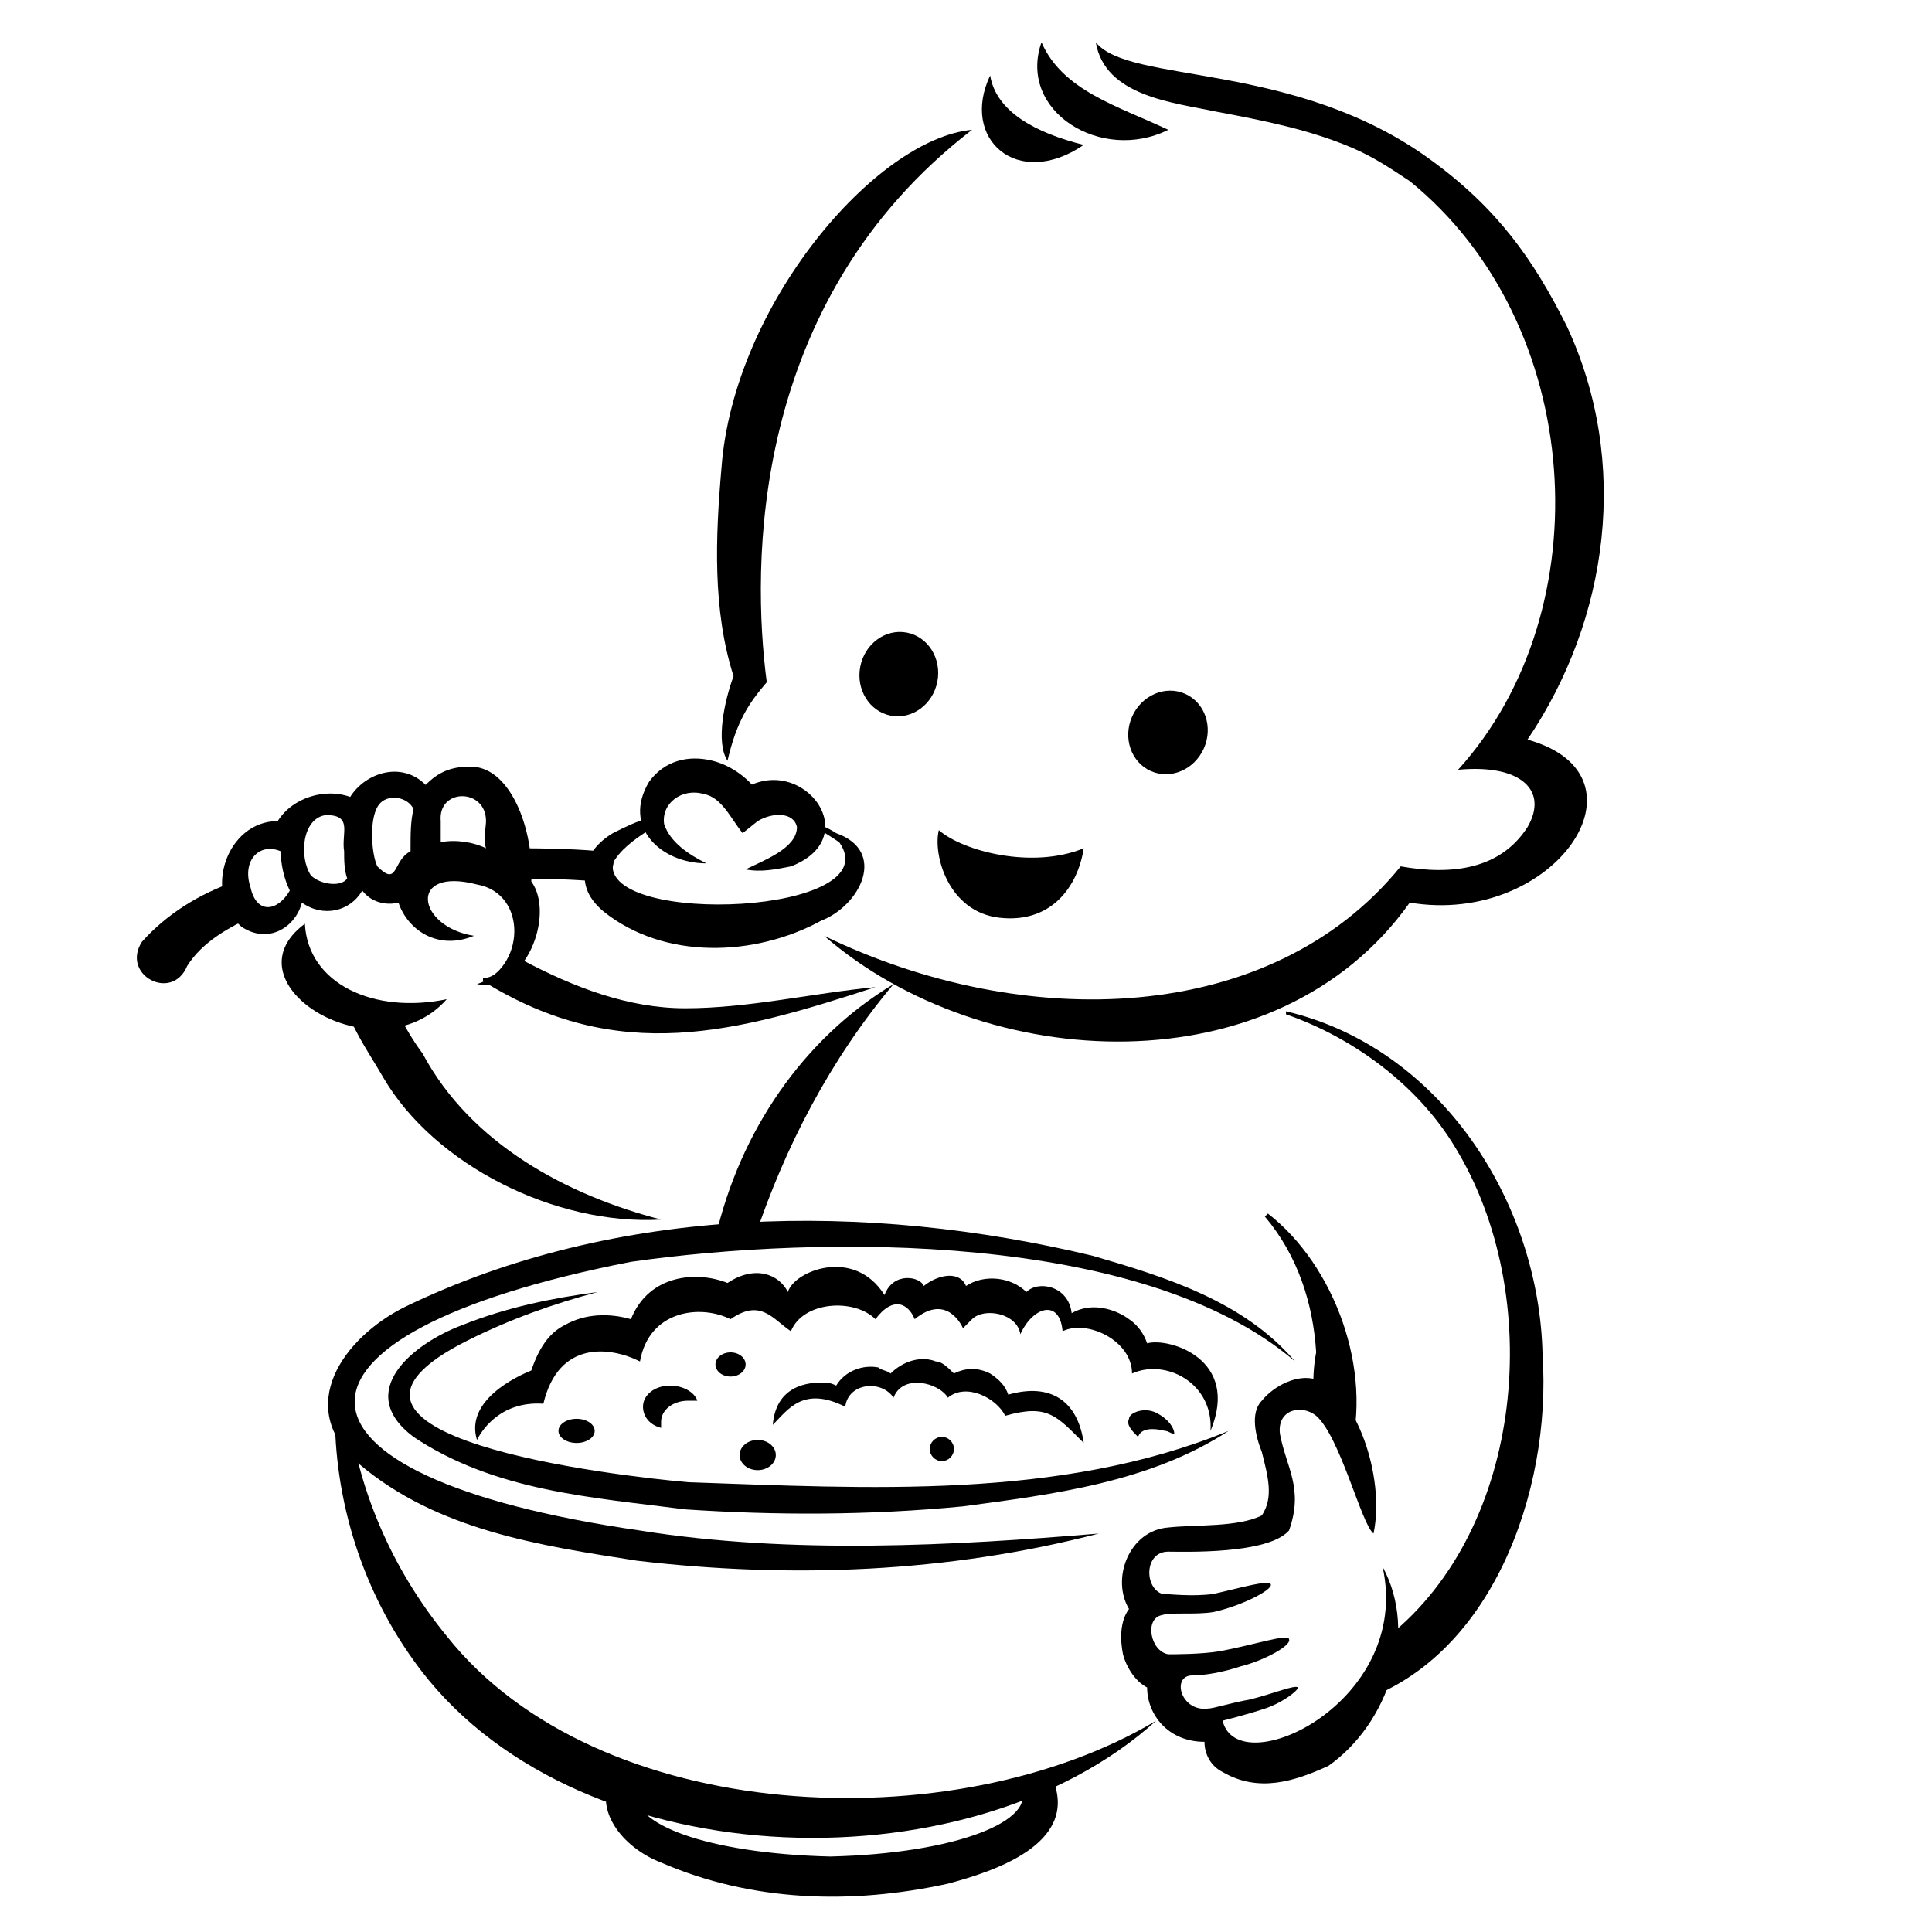
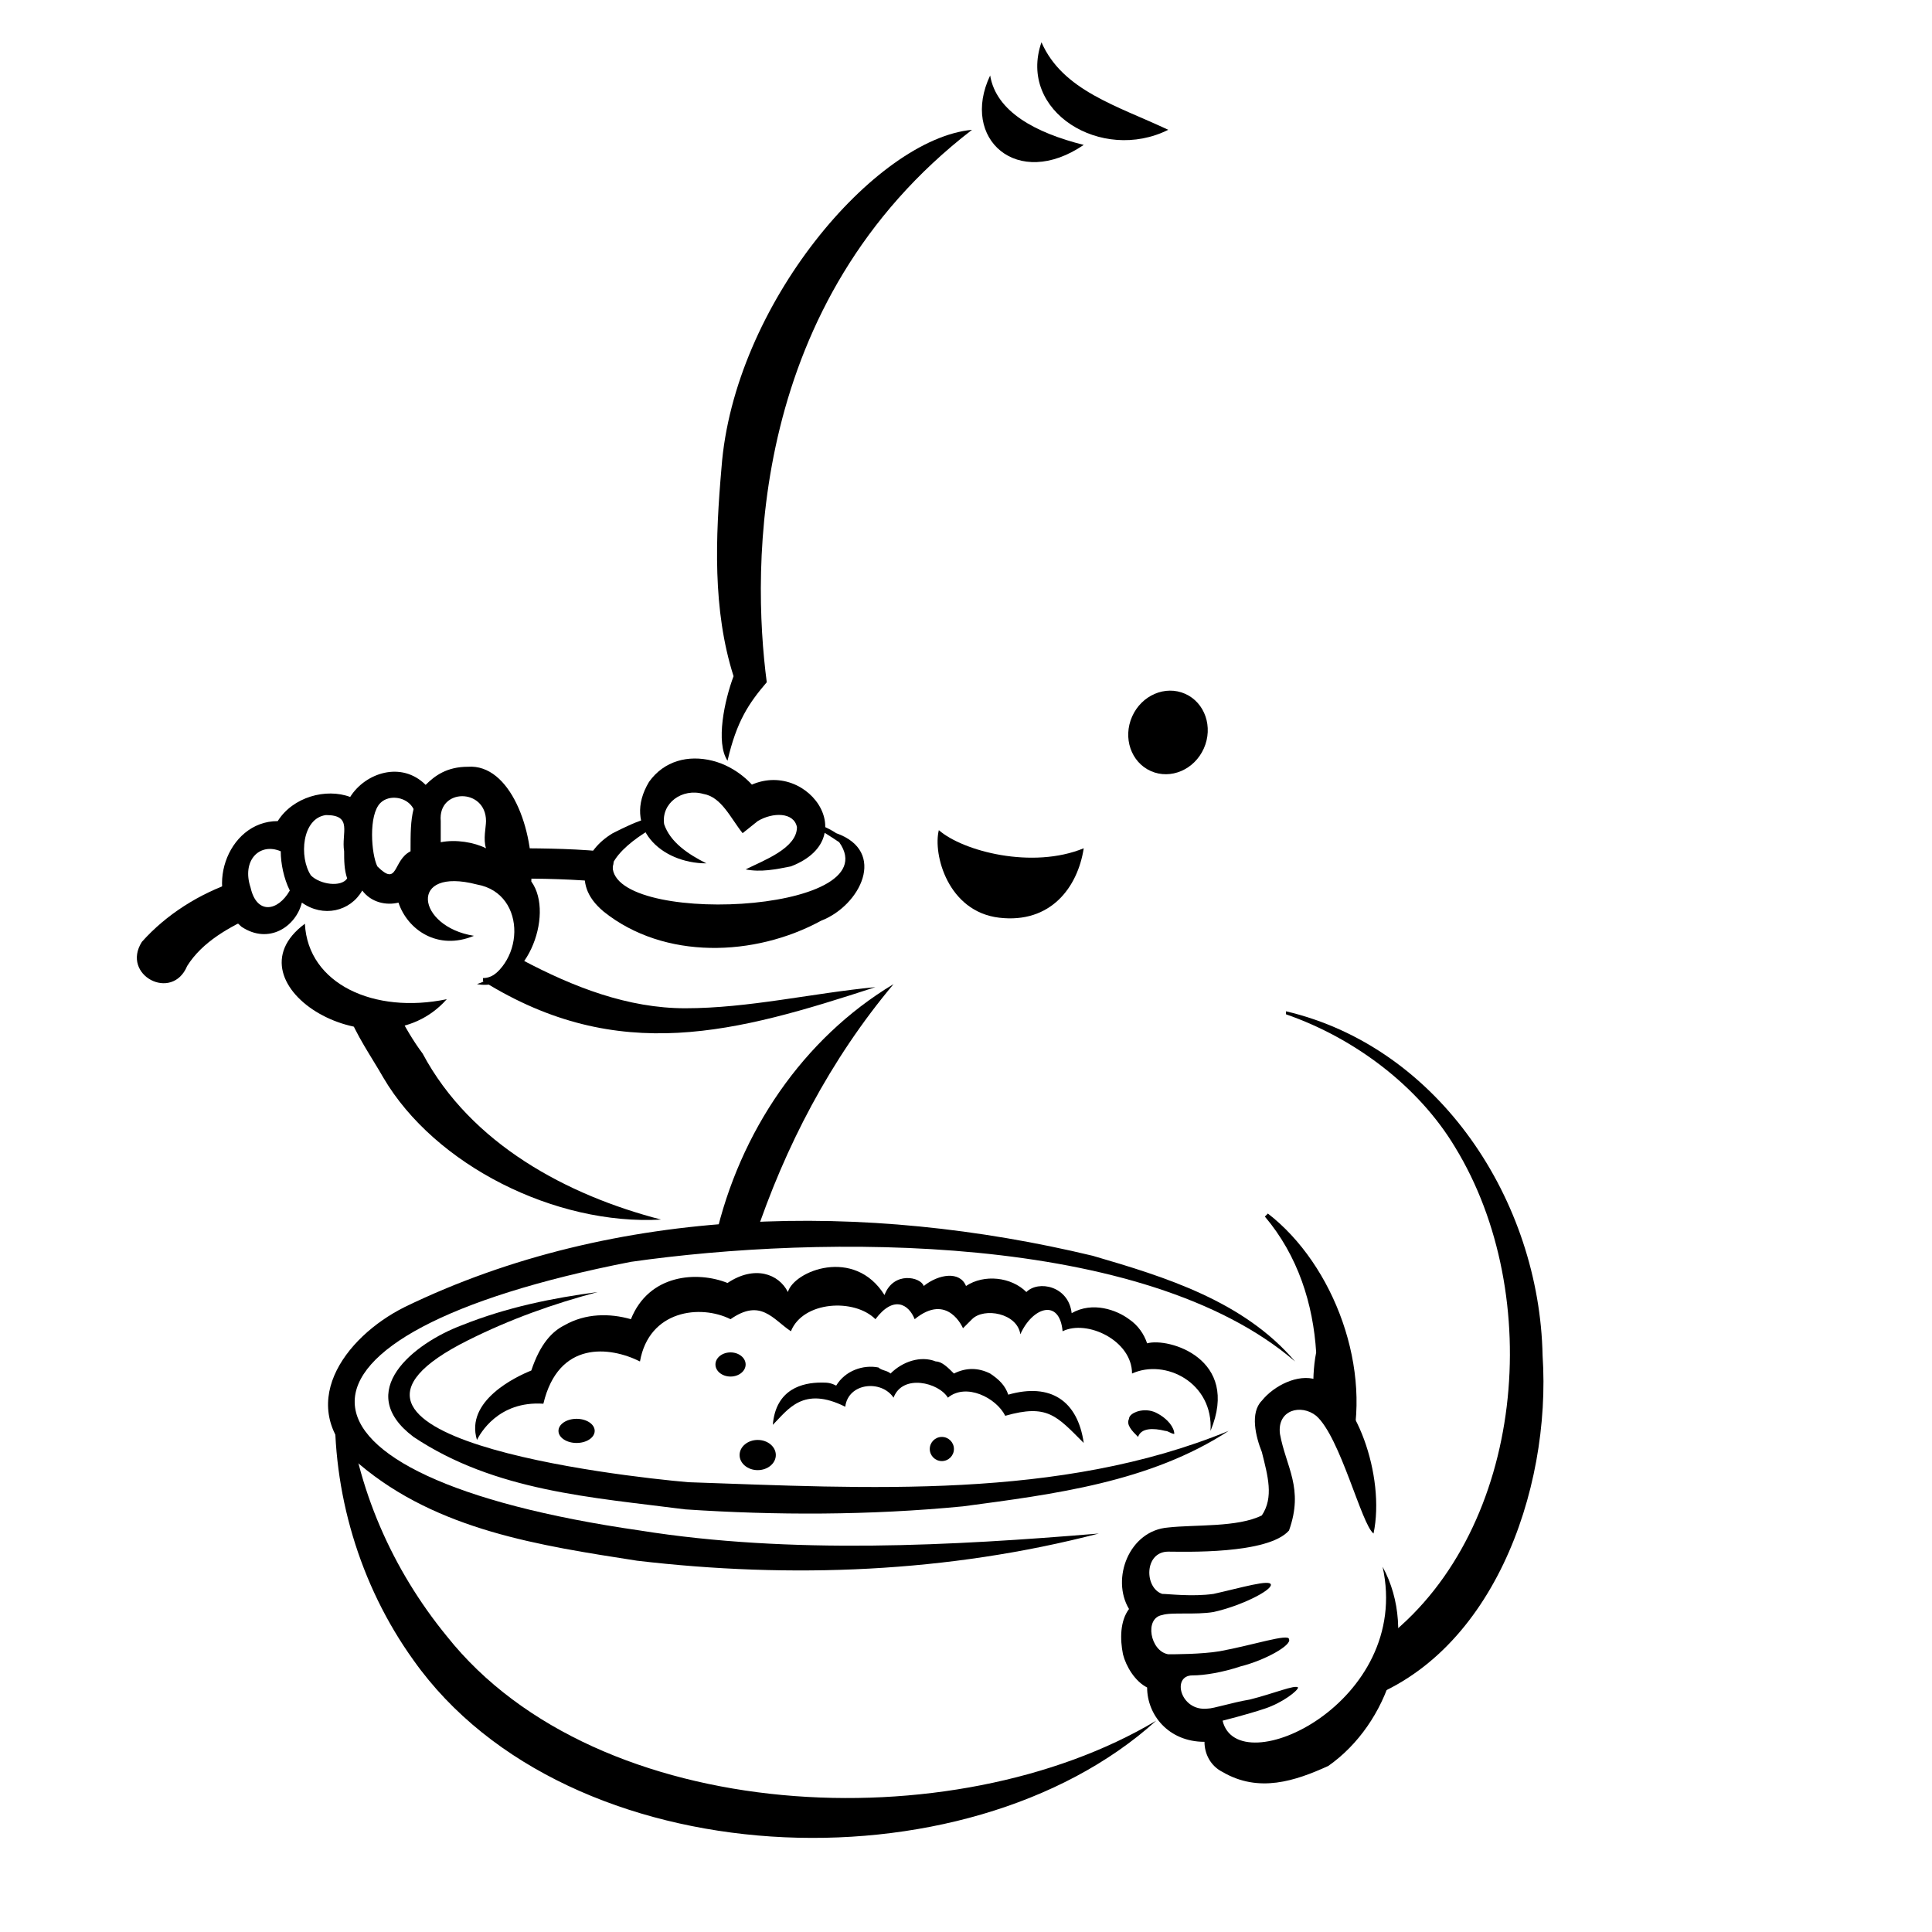
<svg xmlns="http://www.w3.org/2000/svg" id="_x3C_Слой_x3E_" enable-background="new 0 0 64 64" viewBox="0 0 64 64">
  <g id="baby_x2C__child_x2C__feeding_x2C__porridge">
    <g>
      <g>
        <path d="m17.2 30.6v.3c0 .4-.2.8-.5 1.1-.2.2-.4.4-.7.4v.1c4.5 2.8 8.4 1.7 13 .2-2.1.2-4.2.7-6.3.7-1.9 0-3.7-.7-5.4-1.6.1-.4 0-.8-.1-1.2z" fill="rgb(0,0,0)" />
      </g>
      <g>
        <path d="m14 34.9c-.3-.4-.6-.9-.9-1.5-.1.1-.3.2-.5.2-.3.1-.8 0-1.1-.1.3.8.8 1.5 1.2 2.2 1.7 2.9 5.7 4.9 9.2 4.7-3.1-.8-6.3-2.5-7.9-5.5z" fill="rgb(0,0,0)" />
      </g>
      <g>
        <path d="m24.7 40.9c.1 0 .2.1.3.1 1-3 2.5-5.9 4.6-8.4-3 1.8-5.1 4.9-5.9 8.4.2-.2.6-.2 1-.1z" fill="rgb(0,0,0)" />
      </g>
      <g>
        <path d="m51.1 44.9c-.1-5.1-3.4-10.2-8.5-11.4v.1c2.3.8 4.4 2.4 5.6 4.4 3 4.9 2.3 12.6-2.2 16.2v.1c.1.4 0 .8-.2 1.2-.2.3-.4.5-.7.6h.1s-.1 0-.1.1c-.1.1-.1.2-.2.2 4.5-1.4 6.5-7 6.2-11.5z" fill="rgb(0,0,0)" />
      </g>
      <g>
        <path d="m43.5 46.2c.8.2 1.1 1.1.9 1.8.1.1.2.1.3.2.8-2.8-.5-6.3-2.7-8l-.1.1c1.1 1.3 1.6 2.9 1.7 4.5-.1.5-.1 1-.1 1.4z" fill="rgb(0,0,0)" />
      </g>
      <g>
-         <ellipse cx="29.8" cy="22.3" fill="rgb(0,0,0)" rx="1.4" ry="1.3" transform="matrix(.192 -.982 .982 .192 2.154 47.313)" />
-       </g>
+         </g>
      <g>
        <path d="m31.1 27.5c.8.7 3.1 1.3 4.8.6-.2 1.3-1.1 2.5-2.8 2.3s-2.2-2.1-2-2.9z" fill="rgb(0,0,0)" />
      </g>
      <g>
        <ellipse cx="38.7" cy="24.3" fill="rgb(0,0,0)" rx="1.4" ry="1.3" transform="matrix(.406 -.914 .914 .406 .769 49.769)" />
      </g>
      <g>
        <path d="m32.2 4.3c-3.2.3-7.9 5.8-8.3 11.2-.2 2.3-.3 4.7.4 6.9-.3.8-.6 2.2-.2 2.8.3-1.3.7-1.9 1.3-2.6-.5-3.8-.6-12.6 6.8-18.3z" fill="rgb(0,0,0)" />
      </g>
      <g>
        <path d="m35.9 4.8c-2.2 1.5-4.1-.2-3.1-2.3.2 1.2 1.5 1.9 3.1 2.3z" fill="rgb(0,0,0)" />
      </g>
      <g>
        <path d="m38.7 4.3c-2.2 1.1-5-.6-4.2-2.9.7 1.6 2.5 2.1 4.2 2.9z" fill="rgb(0,0,0)" />
      </g>
      <g>
-         <path d="m50.6 24.5c2.7-4 3.4-9.2 1.3-13.7-1.1-2.2-2.3-3.9-4.5-5.5-4.5-3.3-10-2.5-11.1-3.9.3 1.8 2.6 2 4 2.3 1.6.3 3.1.6 4.5 1.2.7.3 1.3.7 1.9 1.1 5.8 4.7 6.4 14.2 1.6 19.5 2.1-.2 3 .7 2.3 1.9-.9 1.4-2.5 1.6-4.2 1.3-4.3 5.3-12.5 5.5-19.1 2.3 5.3 4.6 15 5.1 19.4-1.1 4.8.8 8.2-4.2 3.9-5.4z" fill="rgb(0,0,0)" />
-       </g>
+         </g>
      <g>
-         <path d="m34.5 58.7c-.2.2-.4.4-.7.5.6 1.1-2.1 2.2-6.3 2.3-4.1-.1-6.7-1.1-6.4-2.2-.3-.1-.6-.3-.8-.5-.7 1.1.3 2.4 1.6 2.9 3 1.3 6.3 1.4 9.5.7 1.5-.4 4.3-1.3 3.5-3.4-.3-.2-.4-.3-.4-.3z" fill="rgb(0,0,0)" />
-       </g>
+         </g>
      <g id="XMLID_00000097461952389255804710000013668100917144464806_">
        <path d="m38.3 57c-6.3 5.7-19.5 5.2-24.6-2-1.8-2.5-2.7-5.6-2.6-8.6h.4c.3 2.9 1.5 5.6 3.3 7.8 5 6.3 16.8 6.8 23.5 2.8z" fill="rgb(0,0,0)" />
      </g>
      <g id="XMLID_00000134936309084704760740000017465197415390570416_">
        <path d="m35.9 47.8c-.2-1.4-1.1-2-2.5-1.6-.1-.3-.3-.5-.6-.7-.4-.2-.8-.2-1.2 0-.2-.2-.4-.4-.6-.4-.5-.2-1.1 0-1.5.4-.1-.1-.3-.1-.4-.2-.5-.1-1.1.1-1.4.6-.2-.1-.3-.1-.5-.1-.6 0-1.5.2-1.6 1.4.5-.5 1-1.3 2.4-.6.1-.8 1.2-.9 1.6-.3.3-.8 1.5-.5 1.8 0 .6-.5 1.6 0 1.9.6 1.4-.4 1.7 0 2.6.9z" fill="rgb(0,0,0)" />
      </g>
      <g>
        <path d="m15.8 47.7c.1-.2.7-1.3 2.2-1.2.5-2.1 2.2-1.9 3.2-1.4.3-1.7 2-1.9 3-1.4 1-.7 1.4 0 2 .4.4-1 2.1-1.1 2.8-.4.6-.8 1.1-.5 1.3 0 1.1-.9 1.6.3 1.6.3l.3-.3c.4-.4 1.5-.2 1.6.5.4-.9 1.3-1.2 1.4-.1.8-.4 2.3.3 2.3 1.4 1.1-.5 2.7.3 2.6 1.9 1-2.4-1.4-3.1-2.1-2.9-.1-.3-.3-.6-.6-.8-.4-.3-1.2-.6-1.9-.2-.1-.9-1.1-1.1-1.5-.7-.5-.5-1.4-.6-2-.2-.2-.5-.9-.4-1.4 0-.1-.3-1-.5-1.3.3-1-1.6-3-.8-3.2-.1-.3-.6-1.1-.9-2-.3-1-.4-2.6-.3-3.2 1.2-.7-.2-1.5-.2-2.2.2-.4.2-.8.6-1.1 1.5-.5.2-2.2 1-1.8 2.3z" fill="rgb(0,0,0)" />
      </g>
      <g id="XMLID_00000047060562747961660180000012260462947286889121_">
        <ellipse cx="24.2" cy="45.2" fill="rgb(0,0,0)" rx=".5" ry=".4" />
      </g>
      <g id="XMLID_00000048494391385678586510000011653761296041446033_">
        <ellipse cx="25.1" cy="48.2" fill="rgb(0,0,0)" rx=".6" ry=".5" />
      </g>
      <g id="XMLID_00000033334053197132224980000007255650661794194098_">
        <ellipse cx="19.1" cy="47.4" fill="rgb(0,0,0)" rx=".6" ry=".4" />
      </g>
      <g id="XMLID_00000000913272234119924980000001098157154018764177_">
        <ellipse cx="31.2" cy="48" fill="rgb(0,0,0)" rx=".4" ry=".4" />
      </g>
      <g id="XMLID_00000035511395362394357330000004039843513348097183_">
-         <path d="m21.9 47.1c0-.4.4-.7.9-.7h.3c-.1-.3-.5-.5-.9-.5-.5 0-.9.3-.9.7 0 .3.2.6.6.7 0-.1 0-.1 0-.2z" fill="rgb(0,0,0)" />
-       </g>
+         </g>
      <g id="XMLID_00000024686273702496464700000018196453675893339558_">
        <path d="m37.7 47.6c.1-.3.5-.3.9-.2.1 0 .2.1.3.1 0-.2-.2-.5-.6-.7s-.9 0-.9.2c-.1.2.1.4.3.6z" fill="rgb(0,0,0)" />
      </g>
      <g>
        <path d="m42.9 45.1c-5-4.3-15.7-4.2-22-3.3-12.3 2.4-12.2 7.1.3 8.9 5 .8 10.4.5 15.2.1-5 1.3-10.2 1.5-15.3.9-3.2-.5-6.6-1-9.2-3.2-2.2-1.9-.5-4.2 1.5-5.2 7-3.4 15.3-3.5 22.8-1.7 2.4.7 5 1.5 6.7 3.5z" fill="rgb(0,0,0)" />
      </g>
      <g>
        <path d="m40.7 47.4c-2.6 1.7-5.8 2.1-8.8 2.5-3.1.3-6.2.3-9.2.1-3.1-.4-6.3-.6-9-2.4-2-1.5 0-3.1 1.6-3.7 1.5-.6 3-.9 4.5-1.1-1.5.4-2.9.9-4.3 1.6-6.4 3.2 5 4.5 7.3 4.7 5.9.2 12.3.6 17.9-1.7z" fill="rgb(0,0,0)" />
      </g>
      <g>
-         <path d="m45.8 51.9c1 4.5-4.8 7.2-5.3 5.1 0 0 .8-.2 1.4-.4s1.1-.6 1.1-.7c-.1-.1-.8.2-1.6.4-.6.1-1.2.3-1.4.3-.9.1-1.2-1.1-.5-1.1.4 0 1-.1 1.6-.3.8-.2 1.7-.7 1.6-.9 0-.2-1.2.2-2.3.4-.6.1-1.5.1-1.7.1-.6-.1-.8-1.2-.2-1.3.3-.1 1.1 0 1.7-.1.9-.2 1.9-.7 1.9-.9s-1 .1-1.9.3c-.7.1-1.5 0-1.7 0-.6-.2-.6-1.4.2-1.4.5 0 3.3.1 4-.7.5-1.4-.1-2.1-.3-3.2-.1-.8.7-1 1.2-.6.8.7 1.5 3.6 1.9 3.9.4-1.9-.6-4.7-1.9-5.1-.6-.2-1.4.2-1.8.7-.4.4-.2 1.2 0 1.7.2.8.4 1.5 0 2.1-.8.4-2.2.3-3.1.4-1.3.1-1.9 1.7-1.3 2.7-.3.4-.3 1-.2 1.5.1.4.4.9.8 1.1 0 .9.7 1.8 1.9 1.8 0 .4.2.8.6 1 1.2.7 2.4.3 3.5-.2 2-1.4 3-4.4 1.8-6.6z" fill="rgb(0,0,0)" />
+         <path d="m45.8 51.9c1 4.5-4.8 7.2-5.3 5.1 0 0 .8-.2 1.4-.4s1.1-.6 1.1-.7c-.1-.1-.8.2-1.6.4-.6.1-1.2.3-1.4.3-.9.1-1.2-1.1-.5-1.1.4 0 1-.1 1.6-.3.8-.2 1.7-.7 1.6-.9 0-.2-1.2.2-2.3.4-.6.1-1.5.1-1.7.1-.6-.1-.8-1.2-.2-1.3.3-.1 1.1 0 1.7-.1.9-.2 1.9-.7 1.9-.9s-1 .1-1.9.3c-.7.1-1.5 0-1.7 0-.6-.2-.6-1.4.2-1.4.5 0 3.3.1 4-.7.5-1.4-.1-2.1-.3-3.2-.1-.8.7-1 1.2-.6.8.7 1.5 3.6 1.9 3.9.4-1.9-.6-4.7-1.9-5.1-.6-.2-1.4.2-1.8.7-.4.4-.2 1.2 0 1.7.2.8.4 1.5 0 2.1-.8.4-2.2.3-3.1.4-1.3.1-1.9 1.7-1.3 2.7-.3.4-.3 1-.2 1.5.1.4.4.9.8 1.1 0 .9.7 1.8 1.9 1.8 0 .4.2.8.6 1 1.2.7 2.4.3 3.5-.2 2-1.4 3-4.4 1.8-6.6" fill="rgb(0,0,0)" />
      </g>
      <g>
        <path d="m14.8 33.1c-2.3 2.6-7.4-.5-4.7-2.5.1 2 2.3 3 4.7 2.5z" fill="rgb(0,0,0)" />
      </g>
      <g>
        <path d="m27.7 27.6c-.3-.2-.6-.3-.9-.4v.1c.4.2.7.4 1 .6 1.7 2.4-7.8 2.8-7.5.7.2-.4.7-.8 1.2-1.1h.1c-.1-.1-.1-.3-.1-.4-.4.1-.8.3-1.2.5-.5.3-.8.7-.9 1.1-.1.5 0 1 .6 1.5 2 1.6 5 1.5 7.2.3 1.3-.5 2.2-2.3.5-2.9z" fill="rgb(0,0,0)" />
      </g>
      <g>
        <path d="m23.4 28.6c-1.5 0-2.8-1.2-1.9-2.7.5-.7 1.3-.9 2.1-.7s1.4.8 1.6 1.2l-.8-.1c2-1.6 4.4 1.4 1.8 2.4-.5.1-1 .2-1.5.1.6-.3 1.7-.7 1.7-1.4-.1-.5-.8-.5-1.3-.2l-.5.4c-.4-.5-.7-1.2-1.3-1.3-.7-.2-1.4.3-1.3 1 .2.6.8 1 1.4 1.3z" fill="rgb(0,0,0)" />
      </g>
      <g>
        <path d="m7.8 29.2c-1.2.4-2.3 1.1-3.1 2-.7 1.1 1 2 1.5.8.5-.8 1.4-1.3 2.3-1.7-.6-.1-.9-.6-.7-1.1z" fill="rgb(0,0,0)" />
      </g>
      <g>
        <path d="m17.6 29.2c.1-1.7-.7-3.9-2.1-3.8-.7 0-1.1.3-1.4.6-.8-.8-2-.4-2.5.4-.8-.3-1.9 0-2.4.8-1.7 0-2.5 2.4-1.2 3.5.9.6 1.8 0 2-.8.7.5 1.6.3 2-.4.3.4.8.5 1.2.4.3.9 1.3 1.6 2.5 1.1-1.9-.3-2.2-2.3.1-1.7 1.7.3 1.6 2.8 0 3.3 1.6.3 2.6-2.3 1.8-3.4zm-9.3.2c-.3-.9.3-1.5 1-1.2 0 .4.1.9.3 1.3-.4.7-1.1.8-1.3-.1zm2-.4c-.4-.6-.3-1.9.5-2 .9 0 .5.6.6 1.2 0 .3 0 .6.1.9-.2.3-.9.2-1.2-.1zm2.3-2.4c.3-.3.9-.2 1.1.2-.1.4-.1.8-.1 1.4-.6.3-.4 1.2-1.1.5-.2-.4-.3-1.7.1-2.1zm2 1.3c0-.2 0-.5 0-.7-.1-1.1 1.5-1.1 1.5 0 0 .2-.1.6 0 .9-.4-.2-1-.3-1.5-.2z" fill="rgb(0,0,0)" />
      </g>
      <g>
        <g>
          <path d="m19.9 28.2c-1.1-.1-2.2-.1-3.2-.1.1.3 0 .7-.2 1 1 0 2.1 0 3.3.1.3 0 .5-.2.5-.5.1-.3-.1-.5-.4-.5z" fill="rgb(0,0,0)" />
        </g>
      </g>
    </g>
  </g>
</svg>